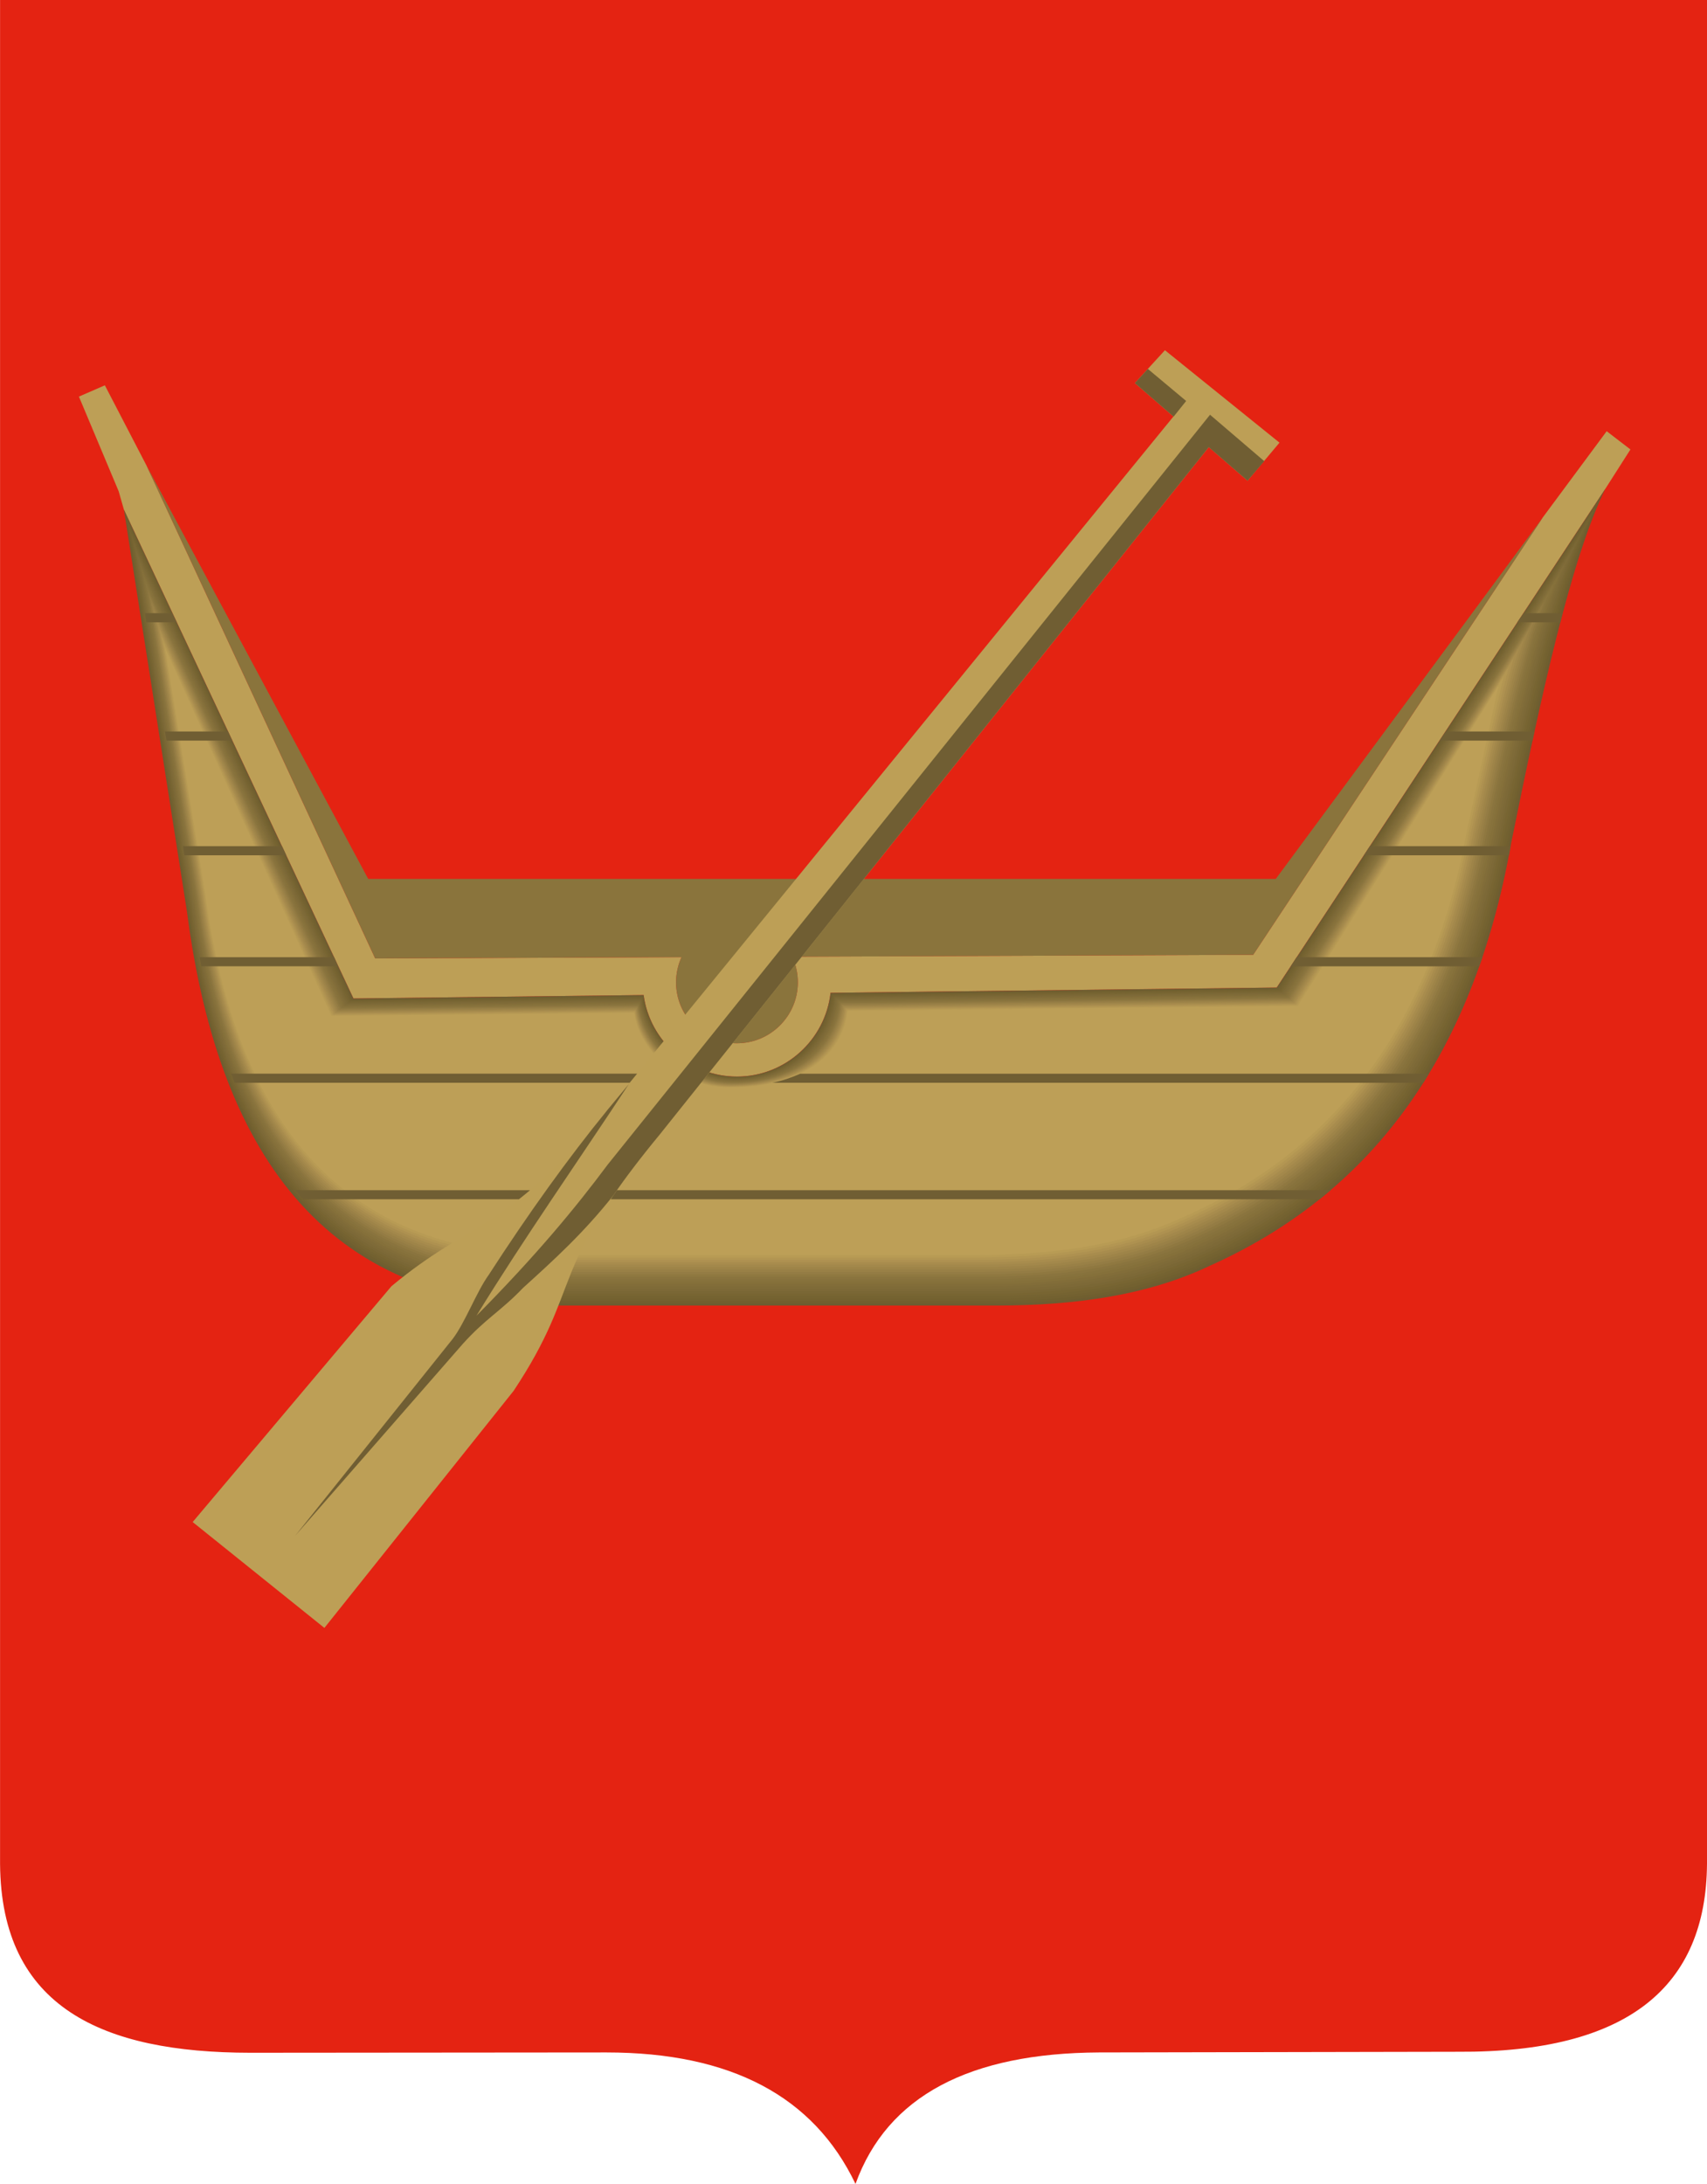
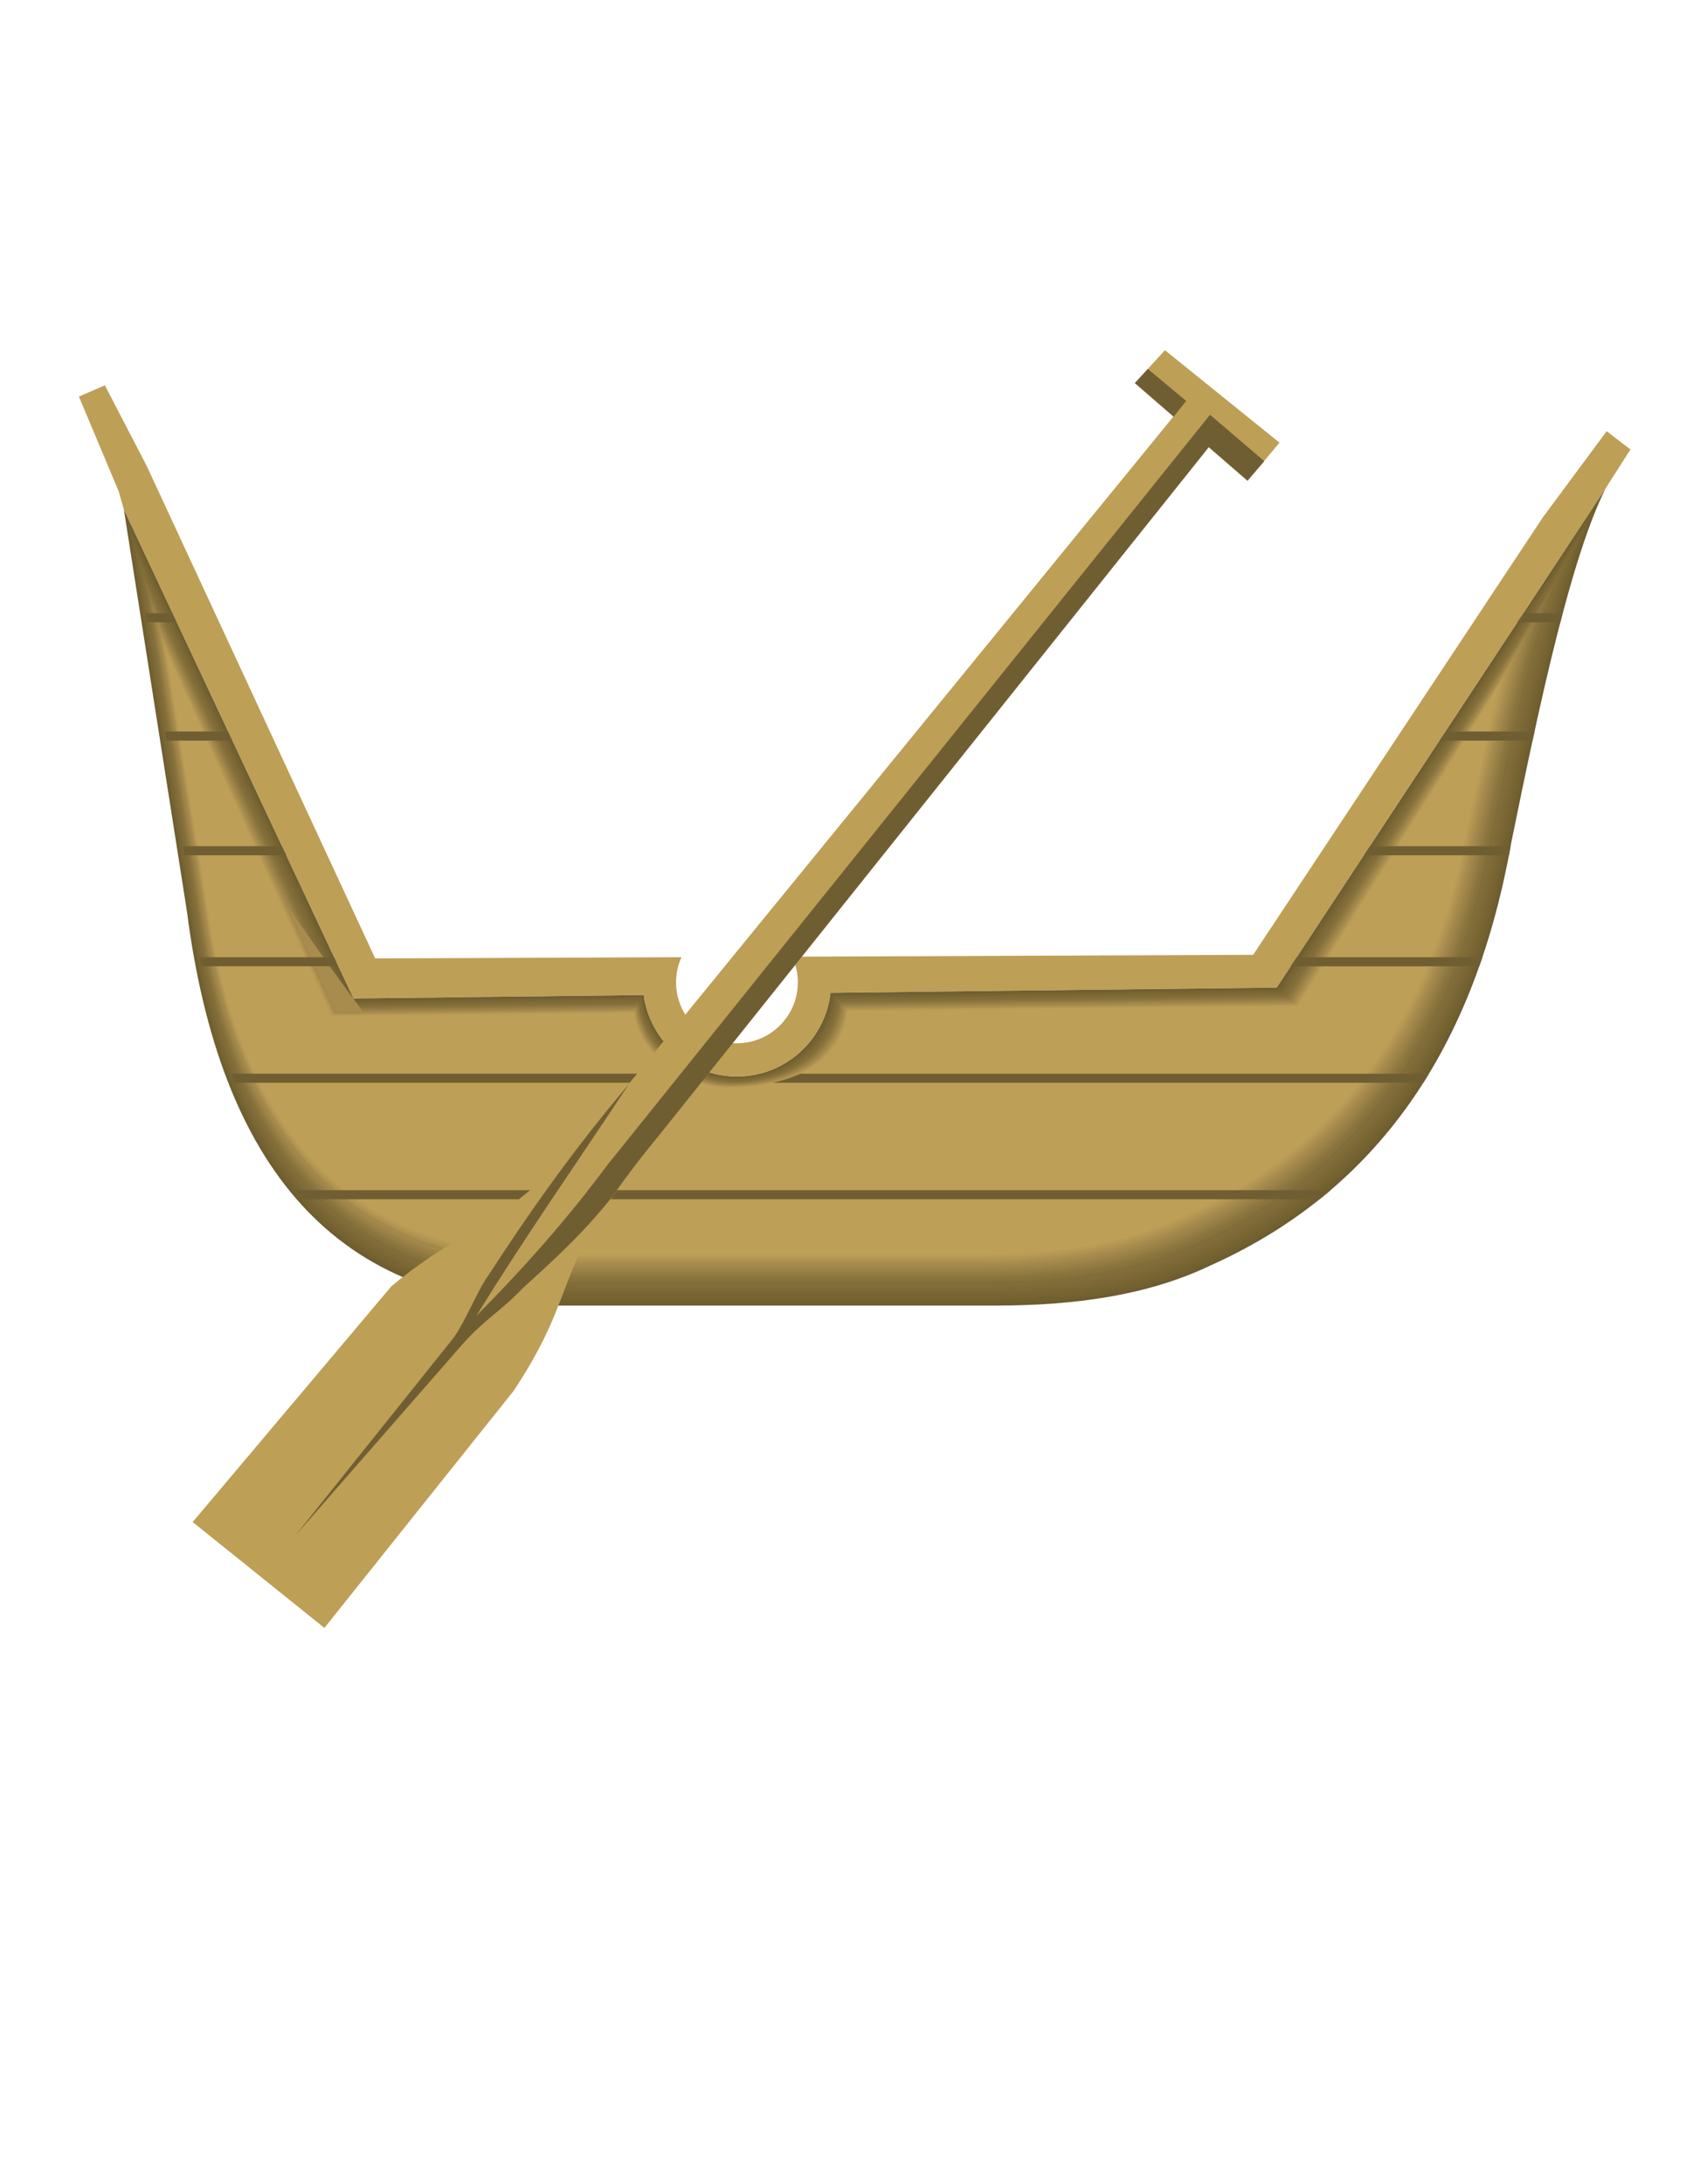
<svg xmlns="http://www.w3.org/2000/svg" width="478.074" height="611.344" id="svg2">
  <defs id="defs4">
    <marker id="ArrowEnd" viewBox="0 0 10 10" refX="0" refY="5" markerUnits="strokeWidth" markerWidth="4" markerHeight="3" orient="auto">
      <path d="M 0 0 L 10 5 L 0 10 z" id="path7" />
    </marker>
    <marker id="ArrowStart" viewBox="0 0 10 10" refX="10" refY="5" markerUnits="strokeWidth" markerWidth="4" markerHeight="3" orient="auto">
      <path d="M 10 0 L 0 5 L 10 10 z" id="path10" />
    </marker>
  </defs>
  <g id="g12">
-     <path style="stroke:none;fill-rule:evenodd;fill:#e42312;fill-opacity:1" d="M 0 0.004L 478.074 0.004L 478.074 521.726C 477.836 556.027 456.074 574.648 408.339 574.344L 307.808 574.535C 271.711 574.722 248.546 586.609 239.597 611.344C 227.89 586.805 204.644 574.535 169.859 574.535L 70.043 574.621C 28.766 574.59 0.301 561.984 0.016 521.722L 0.016 0" id="path14" />
    <path style="stroke:none;fill-rule:evenodd;fill:#bd9f56;fill-opacity:1" d="M 206.398 292.047C 197.003 292.047 189.339 284.387 189.339 274.988C 189.339 272.48 189.886 270.094 190.867 267.945L 105.078 268.297L 40.992 130.238L 29.367 107.859L 22.102 111.019L 33.242 137.535L 34.695 142.64L 98.988 279.5L 180.253 278.539C 181.996 291.394 193.066 301.359 206.39 301.359C 219.925 301.359 231.14 291.074 232.605 277.918L 357.566 276.441L 449.617 136.801L 456.632 125.816L 449.976 120.707L 432.105 144.816L 350.972 267.277L 221.863 267.808C 222.879 269.988 223.449 272.422 223.449 274.98C 223.449 284.375 215.789 292.039 206.39 292.039" id="path16" />
-     <path style="stroke:none;fill-rule:evenodd;fill:#8a743c;fill-opacity:1" d="M 432.117 144.816L 350.984 267.277L 221.875 267.808C 222.89 269.988 223.461 272.422 223.461 274.98C 223.461 284.375 215.8 292.039 206.402 292.039C 197.007 292.039 189.343 284.379 189.343 274.98C 189.343 272.472 189.89 270.086 190.871 267.937L 105.082 268.289L 40.996 130.23L 103.121 246.031L 357.308 246.031L 432.121 144.812" id="path18" />
    <path style="stroke:none;fill-rule:evenodd;fill:#6e5c31;fill-opacity:1" d="M 180.257 278.547C 182 291.402 193.07 301.367 206.394 301.367C 219.929 301.367 231.144 291.082 232.609 277.926L 357.57 276.449L 449.621 136.808C 440 156.277 431.543 195.074 423.218 236.058C 412.367 297.195 382.722 334.66 338.925 354.281C 321.164 362.754 300.734 365.43 279.097 365.469L 157.015 365.469C 93.629 366.222 61.5 325.875 52.375 255.273L 34.695 142.644L 98.988 279.504L 180.253 278.543" id="path20" />
    <path style="stroke:none;fill-rule:evenodd;fill:#705f2f;fill-opacity:1" d="M 180.129 278.781C 181.871 291.586 192.996 301.512 206.289 301.512C 220.183 301.512 231.371 291.269 232.836 278.164C 274.503 277.676 316.175 277.187 357.847 276.695C 387.961 230.941 418.078 185.191 448.191 139.437C 438.886 158.625 430.691 196.226 422.625 235.906C 411.796 296.797 382.222 334.105 338.523 353.652C 320.8 362.09 300.421 364.754 278.832 364.797C 238.23 364.797 197.629 364.797 157.027 364.797C 93.785 365.547 61.73 325.363 52.625 255.047C 46.836 218.199 41.043 181.351 35.25 144.5C 56.398 189.578 77.55 234.66 98.699 279.738C 125.843 279.422 152.988 279.101 180.132 278.785" id="path22" />
    <path style="stroke:none;fill-rule:evenodd;fill:#736130;fill-opacity:1" d="M 180.003 279.015C 181.742 291.769 192.925 301.652 206.187 301.652C 220.441 301.652 231.605 291.453 233.062 278.398C 274.75 277.914 316.441 277.426 358.129 276.933C 387.675 231.976 417.218 187.019 446.765 142.062C 437.777 160.972 429.843 197.375 422.031 235.754C 411.226 296.394 381.718 333.554 338.121 353.019C 320.437 361.422 300.105 364.078 278.562 364.117C 238.054 364.117 197.543 364.117 157.035 364.117C 93.937 364.863 61.953 324.844 52.867 254.812C 47.179 218.66 41.488 182.504 35.797 146.347C 56.664 190.887 77.531 235.426 98.398 279.965C 125.597 279.648 152.8 279.332 180 279.015" id="path24" />
    <path style="stroke:none;fill-rule:evenodd;fill:#756331;fill-opacity:1" d="M 179.879 279.254C 181.613 291.953 192.855 301.801 206.089 301.801C 220.703 301.801 231.839 291.64 233.296 278.644C 275 278.16 316.707 277.672 358.414 277.187C 387.39 233.027 416.367 188.863 445.347 144.699C 436.675 163.332 429.003 198.535 421.445 235.609C 410.664 296.004 381.222 333.012 337.722 352.398C 320.082 360.765 299.793 363.41 278.3 363.449C 237.882 363.449 197.464 363.449 157.046 363.449C 94.093 364.191 62.183 324.336 53.117 254.59C 47.531 219.129 41.941 183.668 36.355 148.207C 56.941 192.203 77.527 236.203 98.113 280.203C 125.371 279.887 152.625 279.57 179.882 279.258" id="path26" />
    <path style="stroke:none;fill-rule:evenodd;fill:#786532;fill-opacity:1" d="M 179.753 279.488C 181.484 292.137 192.785 301.941 205.988 301.941C 220.961 301.941 232.07 291.824 233.523 278.879C 275.246 278.398 316.968 277.91 358.695 277.43C 387.101 234.062 415.511 190.695 443.921 147.328C 435.566 165.683 428.156 199.687 420.851 235.461C 410.097 295.609 380.722 332.465 337.32 351.769C 319.718 360.105 299.476 362.738 278.035 362.777C 237.711 362.777 197.386 362.777 157.058 362.777C 94.246 363.515 62.41 323.824 53.367 254.367C 47.882 219.601 42.394 184.832 36.91 150.062C 57.214 193.519 77.515 236.98 97.82 280.437C 125.132 280.125 152.445 279.808 179.757 279.492" id="path28" />
    <path style="stroke:none;fill-rule:evenodd;fill:#7a6735;fill-opacity:1" d="M 179.625 279.726C 181.351 292.324 192.711 302.086 205.882 302.086C 221.211 302.086 232.296 292.008 233.75 279.117C 275.488 278.637 317.23 278.152 358.972 277.672C 386.812 235.101 414.652 192.527 442.492 149.953C 434.457 168.031 427.304 200.836 420.257 235.304C 409.527 295.203 380.218 331.91 336.918 351.137C 319.355 359.437 299.16 362.058 277.765 362.097C 237.535 362.097 197.3 362.097 157.066 362.097C 94.398 362.836 62.632 323.304 53.609 254.133C 48.226 220.062 42.843 185.984 37.457 151.91C 57.476 194.828 77.5 237.746 97.519 280.664C 124.886 280.351 152.257 280.039 179.625 279.722" id="path30" />
    <path style="stroke:none;fill-rule:evenodd;fill:#7d6937;fill-opacity:1" d="M 179.5 279.965C 181.222 292.508 192.636 302.234 205.777 302.234C 221.464 302.234 232.527 292.199 233.972 279.363C 275.73 278.883 317.488 278.402 359.246 277.926C 386.515 236.148 413.789 194.371 441.058 152.594C 433.339 170.39 426.449 202 419.656 235.168C 408.949 294.82 379.711 331.371 336.507 350.519C 318.988 358.785 298.836 361.398 277.492 361.437C 237.351 361.437 197.211 361.437 157.07 361.437C 94.546 362.172 62.851 322.804 53.851 253.918C 48.57 220.539 43.289 187.16 38.004 153.777C 57.742 196.156 77.48 238.531 97.222 280.91C 124.648 280.601 152.074 280.285 179.496 279.976" id="path32" />
    <path style="stroke:none;fill-rule:evenodd;fill:#7f6b38;fill-opacity:1" d="M 179.375 280.199C 181.093 292.691 192.566 302.375 205.679 302.375C 221.726 302.375 232.761 292.383 234.207 279.597C 275.98 279.121 317.757 278.644 359.535 278.164C 386.234 237.183 412.937 196.199 439.64 155.219C 432.238 172.738 425.609 203.148 419.07 235.012C 408.39 294.418 379.214 330.816 336.113 349.887C 318.632 358.121 298.527 360.719 277.234 360.758C 237.187 360.758 197.136 360.758 157.086 360.758C 94.707 361.488 63.086 322.285 54.105 253.683C 48.925 221 43.746 188.312 38.566 155.625C 58.023 197.461 77.48 239.301 96.937 281.137C 124.418 280.828 151.898 280.515 179.379 280.207" id="path34" />
    <path style="stroke:none;fill-rule:evenodd;fill:#826d39;fill-opacity:1" d="M 179.25 280.437C 180.964 292.875 192.492 302.519 205.578 302.519C 221.984 302.519 232.992 292.566 234.433 279.836C 276.226 279.363 318.019 278.887 359.812 278.41C 385.945 238.222 412.078 198.035 438.211 157.847C 431.125 175.09 424.757 204.297 418.472 234.859C 407.816 294.015 378.711 330.265 335.707 349.254C 318.265 357.453 298.207 360.039 276.964 360.078C 237.011 360.078 197.05 360.078 157.093 360.078C 94.859 360.804 63.312 321.765 54.351 253.449C 49.277 221.457 44.195 189.465 39.117 157.472C 58.289 198.769 77.464 240.066 96.64 281.363C 124.175 281.054 151.714 280.746 179.25 280.437" id="path36" />
-     <path style="stroke:none;fill-rule:evenodd;fill:#85703a;fill-opacity:1" d="M 179.125 280.672C 180.836 293.058 192.425 302.664 205.476 302.664C 222.242 302.664 233.226 292.754 234.664 280.074C 276.472 279.601 318.285 279.129 360.097 278.652C 385.66 239.262 411.226 199.867 436.793 160.472C 430.023 177.437 423.918 205.449 417.886 234.707C 407.253 293.617 378.214 329.715 335.312 348.625C 317.914 356.789 297.902 359.367 276.703 359.406C 236.839 359.406 196.976 359.406 157.109 359.406C 95.015 360.133 63.543 321.254 54.601 253.222C 49.625 221.926 44.648 190.625 39.672 159.328C 58.562 200.082 77.457 240.84 96.351 281.597C 123.941 281.289 151.535 280.98 179.129 280.672" id="path38" />
    <path style="stroke:none;fill-rule:evenodd;fill:#87723c;fill-opacity:1" d="M 178.996 280.906C 180.699 293.242 192.347 302.804 205.371 302.804C 222.496 302.804 233.453 292.937 234.886 280.312C 276.711 279.844 318.543 279.371 360.371 278.898C 385.367 240.301 410.363 201.703 435.359 163.105C 428.906 179.793 423.062 206.605 417.289 234.558C 406.679 293.222 377.711 329.168 334.902 347.996C 317.543 356.125 297.578 358.691 276.429 358.73C 236.66 358.73 196.886 358.73 157.113 358.73C 95.164 359.453 63.761 320.738 54.843 252.992C 49.968 222.39 45.097 191.781 40.219 161.18C 58.828 201.394 77.441 241.609 96.05 281.824C 123.699 281.519 151.347 281.211 178.996 280.902" id="path40" />
    <path style="stroke:none;fill-rule:evenodd;fill:#8a743e;fill-opacity:1" d="M 178.871 281.144C 180.57 293.426 192.277 302.949 205.269 302.949C 222.75 302.949 233.687 293.121 235.117 280.551C 276.961 280.082 318.808 279.613 360.652 279.14C 385.078 241.34 409.503 203.535 433.933 165.73C 427.796 182.137 422.214 207.754 416.695 234.406C 406.113 292.82 377.207 328.617 334.5 347.367C 317.179 355.461 297.261 358.019 276.16 358.058C 236.48 358.058 196.8 358.058 157.117 358.058C 95.312 358.777 63.98 320.226 55.082 252.765C 50.312 222.855 45.539 192.945 40.766 163.031C 59.093 202.707 77.421 242.379 95.75 282.054C 123.453 281.75 151.16 281.445 178.863 281.137" id="path42" />
    <path style="stroke:none;fill-rule:evenodd;fill:#8f7840;fill-opacity:1" d="M 178.746 281.383C 180.441 293.613 192.207 303.097 205.168 303.097C 223.011 303.097 233.918 293.312 235.343 280.793C 277.203 280.324 319.07 279.859 360.933 279.39C 384.789 242.383 408.648 205.375 432.507 168.367C 426.687 184.496 421.367 208.914 416.101 234.262C 405.543 292.43 376.707 328.074 334.097 346.742C 316.82 354.804 296.945 357.347 275.894 357.387C 236.308 357.387 196.718 357.387 157.129 357.387C 95.468 358.101 64.211 319.715 55.332 252.543C 50.664 223.324 45.992 194.109 41.32 164.89C 59.367 204.023 77.414 243.16 95.461 282.293C 123.222 281.988 150.984 281.683 178.742 281.383" id="path44" />
    <path style="stroke:none;fill-rule:evenodd;fill:#947c44;fill-opacity:1" d="M 178.621 281.617C 180.312 293.797 192.136 303.238 205.066 303.238C 223.265 303.238 234.148 293.496 235.574 281.031C 277.453 280.566 319.336 280.101 361.214 279.633C 384.503 243.422 407.793 207.207 431.082 170.996C 425.578 186.847 420.519 210.062 415.507 234.113C 404.972 292.035 376.203 327.523 333.695 346.117C 316.457 354.144 296.629 356.68 275.629 356.719C 236.136 356.719 196.636 356.719 157.14 356.719C 95.621 357.43 64.437 319.207 55.582 252.32C 51.015 223.797 46.445 195.273 41.875 166.75C 59.64 205.344 77.402 243.937 95.168 282.531C 122.984 282.23 150.8 281.926 178.617 281.621" id="path46" />
    <path style="stroke:none;fill-rule:evenodd;fill:#998046;fill-opacity:1" d="M 178.492 281.851C 180.179 293.98 192.058 303.383 204.961 303.383C 223.519 303.383 234.379 293.68 235.796 281.269C 277.691 280.808 319.593 280.344 361.492 279.879C 384.211 244.461 406.933 209.043 429.652 173.625C 424.464 189.199 419.668 211.215 414.914 233.965C 404.402 291.637 375.703 326.976 333.293 345.488C 316.093 353.48 296.312 356.004 275.359 356.043C 235.957 356.043 196.554 356.043 157.148 356.043C 95.773 356.754 64.664 318.691 55.824 252.09C 51.359 224.262 46.89 196.43 42.425 168.601C 59.906 206.656 77.39 244.707 94.871 282.762C 122.742 282.461 150.617 282.16 178.488 281.855" id="path48" />
    <path style="stroke:none;fill-rule:evenodd;fill:#9e8448;fill-opacity:1" d="M 178.367 282.09C 180.05 294.164 191.988 303.527 204.859 303.527C 223.777 303.527 234.609 293.867 236.027 281.508C 277.941 281.047 319.859 280.582 361.773 280.121C 383.921 245.5 406.074 210.875 428.226 176.254C 423.355 191.551 418.82 212.367 414.32 233.812C 403.836 291.238 375.199 326.426 332.89 344.859C 315.734 352.816 295.996 355.332 275.093 355.367C 235.785 355.367 196.472 355.367 157.16 355.367C 95.929 356.074 64.89 318.176 56.074 251.859C 51.711 224.722 47.347 197.59 42.98 170.453C 60.179 207.965 77.379 245.48 94.582 282.992C 122.511 282.691 150.437 282.39 178.367 282.09" id="path50" />
    <path style="stroke:none;fill-rule:evenodd;fill:#a3884b;fill-opacity:1" d="M 178.242 282.328C 179.921 294.351 191.918 303.672 204.757 303.672C 224.035 303.672 234.839 294.054 236.253 281.746C 278.187 281.289 320.117 280.828 362.054 280.367C 383.636 246.543 405.218 212.711 426.804 178.883C 422.253 193.898 417.976 213.519 413.73 233.66C 403.269 290.84 374.703 325.875 332.492 344.226C 315.375 352.152 295.687 354.652 274.832 354.691C 235.613 354.691 196.394 354.691 157.175 354.691C 96.086 355.394 65.121 317.66 56.328 251.629C 52.066 225.187 47.804 198.746 43.539 172.304C 60.457 209.277 77.375 246.25 94.293 283.222C 122.277 282.926 150.261 282.625 178.246 282.328" id="path52" />
-     <path style="stroke:none;fill-rule:evenodd;fill:#a88c4d;fill-opacity:1" d="M 178.117 282.562C 179.793 294.535 191.847 303.816 204.656 303.816C 224.293 303.816 235.074 294.238 236.484 281.988C 278.433 281.531 320.382 281.074 362.336 280.613C 383.347 247.582 404.363 214.547 425.379 181.515C 421.144 196.254 417.129 214.676 413.136 233.515C 402.699 290.445 374.199 325.332 332.086 343.605C 315.007 351.496 295.367 353.988 274.562 354.023C 235.437 354.023 196.308 354.023 157.179 354.023C 96.234 354.722 65.343 317.152 56.566 251.41C 52.406 225.664 48.246 199.914 44.086 174.164C 60.722 210.594 77.359 247.027 93.992 283.461C 122.031 283.164 150.074 282.867 178.117 282.566" id="path54" />
+     <path style="stroke:none;fill-rule:evenodd;fill:#a88c4d;fill-opacity:1" d="M 178.117 282.562C 179.793 294.535 191.847 303.816 204.656 303.816C 224.293 303.816 235.074 294.238 236.484 281.988C 278.433 281.531 320.382 281.074 362.336 280.613C 383.347 247.582 404.363 214.547 425.379 181.515C 421.144 196.254 417.129 214.676 413.136 233.515C 402.699 290.445 374.199 325.332 332.086 343.605C 315.007 351.496 295.367 353.988 274.562 354.023C 235.437 354.023 196.308 354.023 157.179 354.023C 52.406 225.664 48.246 199.914 44.086 174.164C 60.722 210.594 77.359 247.027 93.992 283.461C 122.031 283.164 150.074 282.867 178.117 282.566" id="path54" />
    <path style="stroke:none;fill-rule:evenodd;fill:#ae9150;fill-opacity:1" d="M 177.992 282.801C 179.664 294.719 191.773 303.961 204.554 303.961C 224.546 303.961 235.304 294.426 236.711 282.226C 278.675 281.773 320.644 281.316 362.613 280.859C 383.058 248.621 403.503 216.383 423.949 184.144C 420.031 198.605 416.277 215.828 412.543 233.363C 402.132 290.047 373.695 324.781 331.683 342.972C 314.644 350.828 295.05 353.308 274.293 353.347C 235.257 353.347 196.222 353.347 157.187 353.347C 96.386 354.043 65.566 316.637 56.812 251.18C 52.753 226.125 48.695 201.07 44.636 176.015C 60.988 211.906 77.343 247.797 93.699 283.691C 121.796 283.394 149.894 283.097 177.992 282.801" id="path56" />
    <path style="stroke:none;fill-rule:evenodd;fill:#b39652;fill-opacity:1" d="M 177.863 283.035C 179.531 294.902 191.699 304.101 204.449 304.101C 224.8 304.101 235.531 294.609 236.937 282.461C 278.921 282.008 320.906 281.554 362.894 281.097C 382.769 249.656 402.648 218.211 422.523 186.769C 418.921 200.953 415.429 216.976 411.949 233.211C 401.562 289.648 373.195 324.23 331.281 342.344C 314.285 350.164 294.734 352.637 274.027 352.672C 235.086 352.672 196.14 352.672 157.199 352.672C 96.543 353.367 65.796 316.121 57.062 250.949C 53.109 226.59 49.148 202.226 45.191 177.867C 61.261 213.219 77.336 248.57 93.406 283.922C 121.558 283.629 149.711 283.332 177.863 283.035" id="path58" />
    <path style="stroke:none;fill-rule:evenodd;fill:#b89b54;fill-opacity:1" d="M 177.738 283.273C 179.402 295.09 191.629 304.25 204.347 304.25C 225.058 304.25 235.765 294.797 237.164 282.707C 279.168 282.258 321.168 281.804 363.171 281.351C 382.476 250.707 401.785 220.054 421.093 189.406C 417.808 203.308 414.578 218.137 411.351 233.066C 400.988 289.254 372.691 323.683 330.875 341.722C 313.918 349.508 294.414 351.969 273.757 352.004C 234.91 352.004 196.058 352.004 157.203 352.004C 96.687 352.695 66.015 315.613 57.3 250.726C 53.449 227.062 49.593 203.394 45.738 179.726C 61.527 214.535 77.316 249.347 93.109 284.16C 121.316 283.867 149.527 283.574 177.734 283.277" id="path60" />
    <path style="stroke:none;fill-rule:evenodd;fill:#bd9f57;fill-opacity:1" d="M 177.613 283.508C 179.273 295.269 191.558 304.39 204.246 304.39C 225.316 304.39 235.996 294.98 237.394 282.941L 363.457 281.59L 419.671 192.031L 410.761 232.914C 400.421 288.855 372.191 323.133 330.476 341.09C 313.558 348.844 294.101 351.289 273.492 351.328L 157.214 351.328C 96.843 352.015 66.242 315.097 57.55 250.496L 46.293 181.578L 92.816 284.39L 177.613 283.512" id="path62" />
    <path style="stroke:none;fill-rule:evenodd;fill:#bd9f56;fill-opacity:1" d="M 328.64 116.597L 170.007 310.867C 140.828 345.558 132.445 341.066 109.636 360.043L 53.961 426.062L 90.851 455.699L 143.843 389.344C 163.519 359.703 153.007 356 184.761 317.601L 338.535 125.164L 349.394 134.566L 358.343 123.914L 326.257 98.035L 317.836 107.238L 328.632 116.59" id="path64" />
    <path style="stroke:none;fill-rule:evenodd;fill:#705e33;fill-opacity:1" d="M 170.003 310.867C 159.136 324.183 148.078 339.551 136.839 356.93C 133.472 361.59 130.195 370.379 126.734 374.859L 82.644 429.933L 129.605 376.203C 136.05 369.043 140.293 367.008 146.464 360.539C 154.898 352.89 163.316 345.301 171.765 334.633C 175.089 329.777 179.3 324.203 184.757 317.601L 338.531 125.164L 349.39 134.566L 354.074 129.09L 338.89 116.097L 170.207 325.992C 161.211 338.07 150.164 351.426 133.437 368.312C 146.699 346.703 161.89 325.09 176.117 303.476L 169.992 310.863" id="path66" />
    <path style="stroke:none;fill-rule:evenodd;fill:#705e33;fill-opacity:1" d="M 317.839 107.242L 328.687 116.637L 332.203 112.242L 321.472 103.273L 317.839 107.242" id="path68" />
    <path style="stroke:none;fill-rule:evenodd;fill:#705e33;fill-opacity:1" d="M 49.457 174.195L 40.98 174.195L 40.578 171.648L 48.246 171.648L 49.457 174.195zM 65.019 207.312L 46.617 207.312L 46.211 204.765L 63.871 204.765L 65.023 207.312L 65.019 207.312zM 80.183 239.414L 51.621 239.414L 51.23 236.867L 78.972 236.867L 80.183 239.414zM 93.589 267.945L 55.902 267.945L 56.367 270.492L 94.679 270.492L 93.589 267.945zM 424.945 174.195L 436.992 174.195L 437.652 171.648L 426.691 171.648L 424.941 174.195L 424.945 174.195zM 403.183 207.312L 429.211 207.312L 429.773 204.765L 404.894 204.765L 403.179 207.312L 403.183 207.312zM 381.988 239.414L 422.636 239.414L 423.086 236.867L 383.648 236.867L 381.984 239.414L 381.988 239.414zM 361.476 270.496L 414.269 270.496L 415.195 267.949L 363.129 267.949L 361.48 270.496L 361.476 270.496zM 224.14 300.558L 400.191 300.558L 398.636 303.105L 216.261 303.105C 219.386 302.457 221.711 301.609 224.14 300.558zM 145.328 335.715C 146.339 334.918 147.379 334.074 148.445 333.168L 82.742 333.168L 84.847 335.715L 145.324 335.715L 145.328 335.715zM 172.789 333.168C 172.179 334.035 171.597 334.887 171.039 335.715L 369.582 335.715L 372.66 333.168L 172.789 333.168zM 178.421 300.558L 177.988 301.09L 176.347 303.101L 65.691 303.101L 64.738 300.554L 178.429 300.554" id="path70" />
  </g>
</svg>